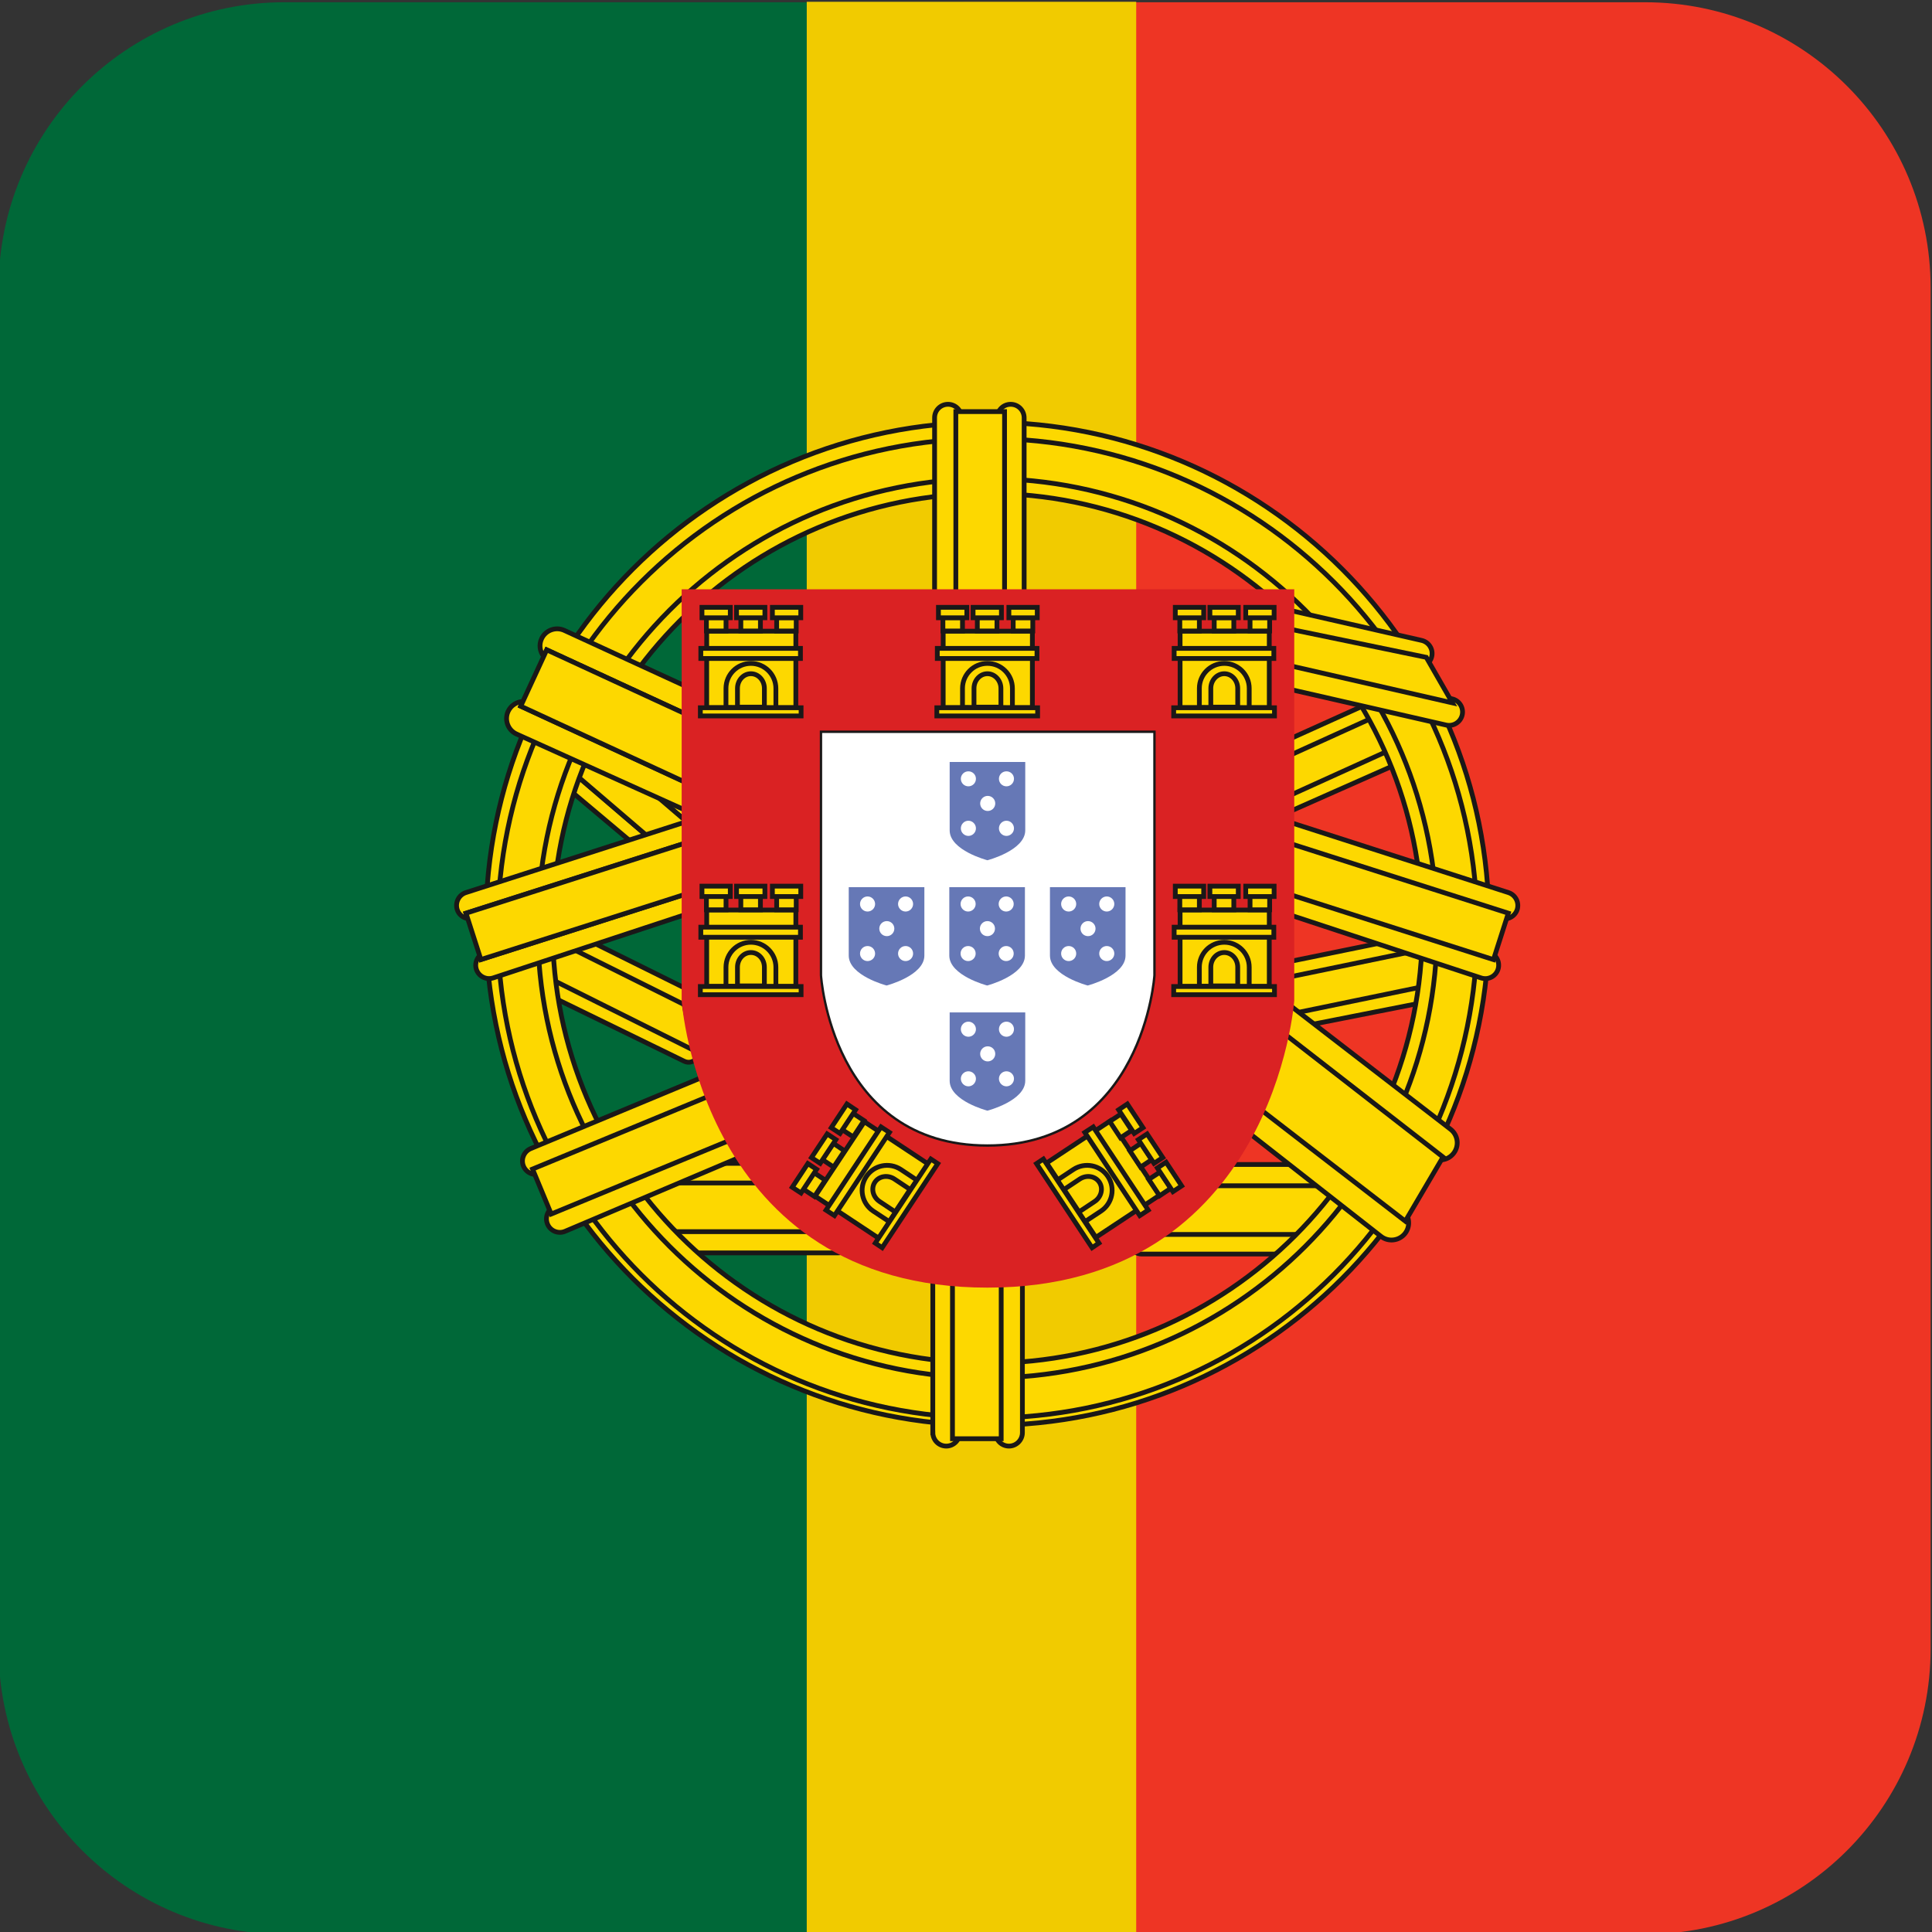
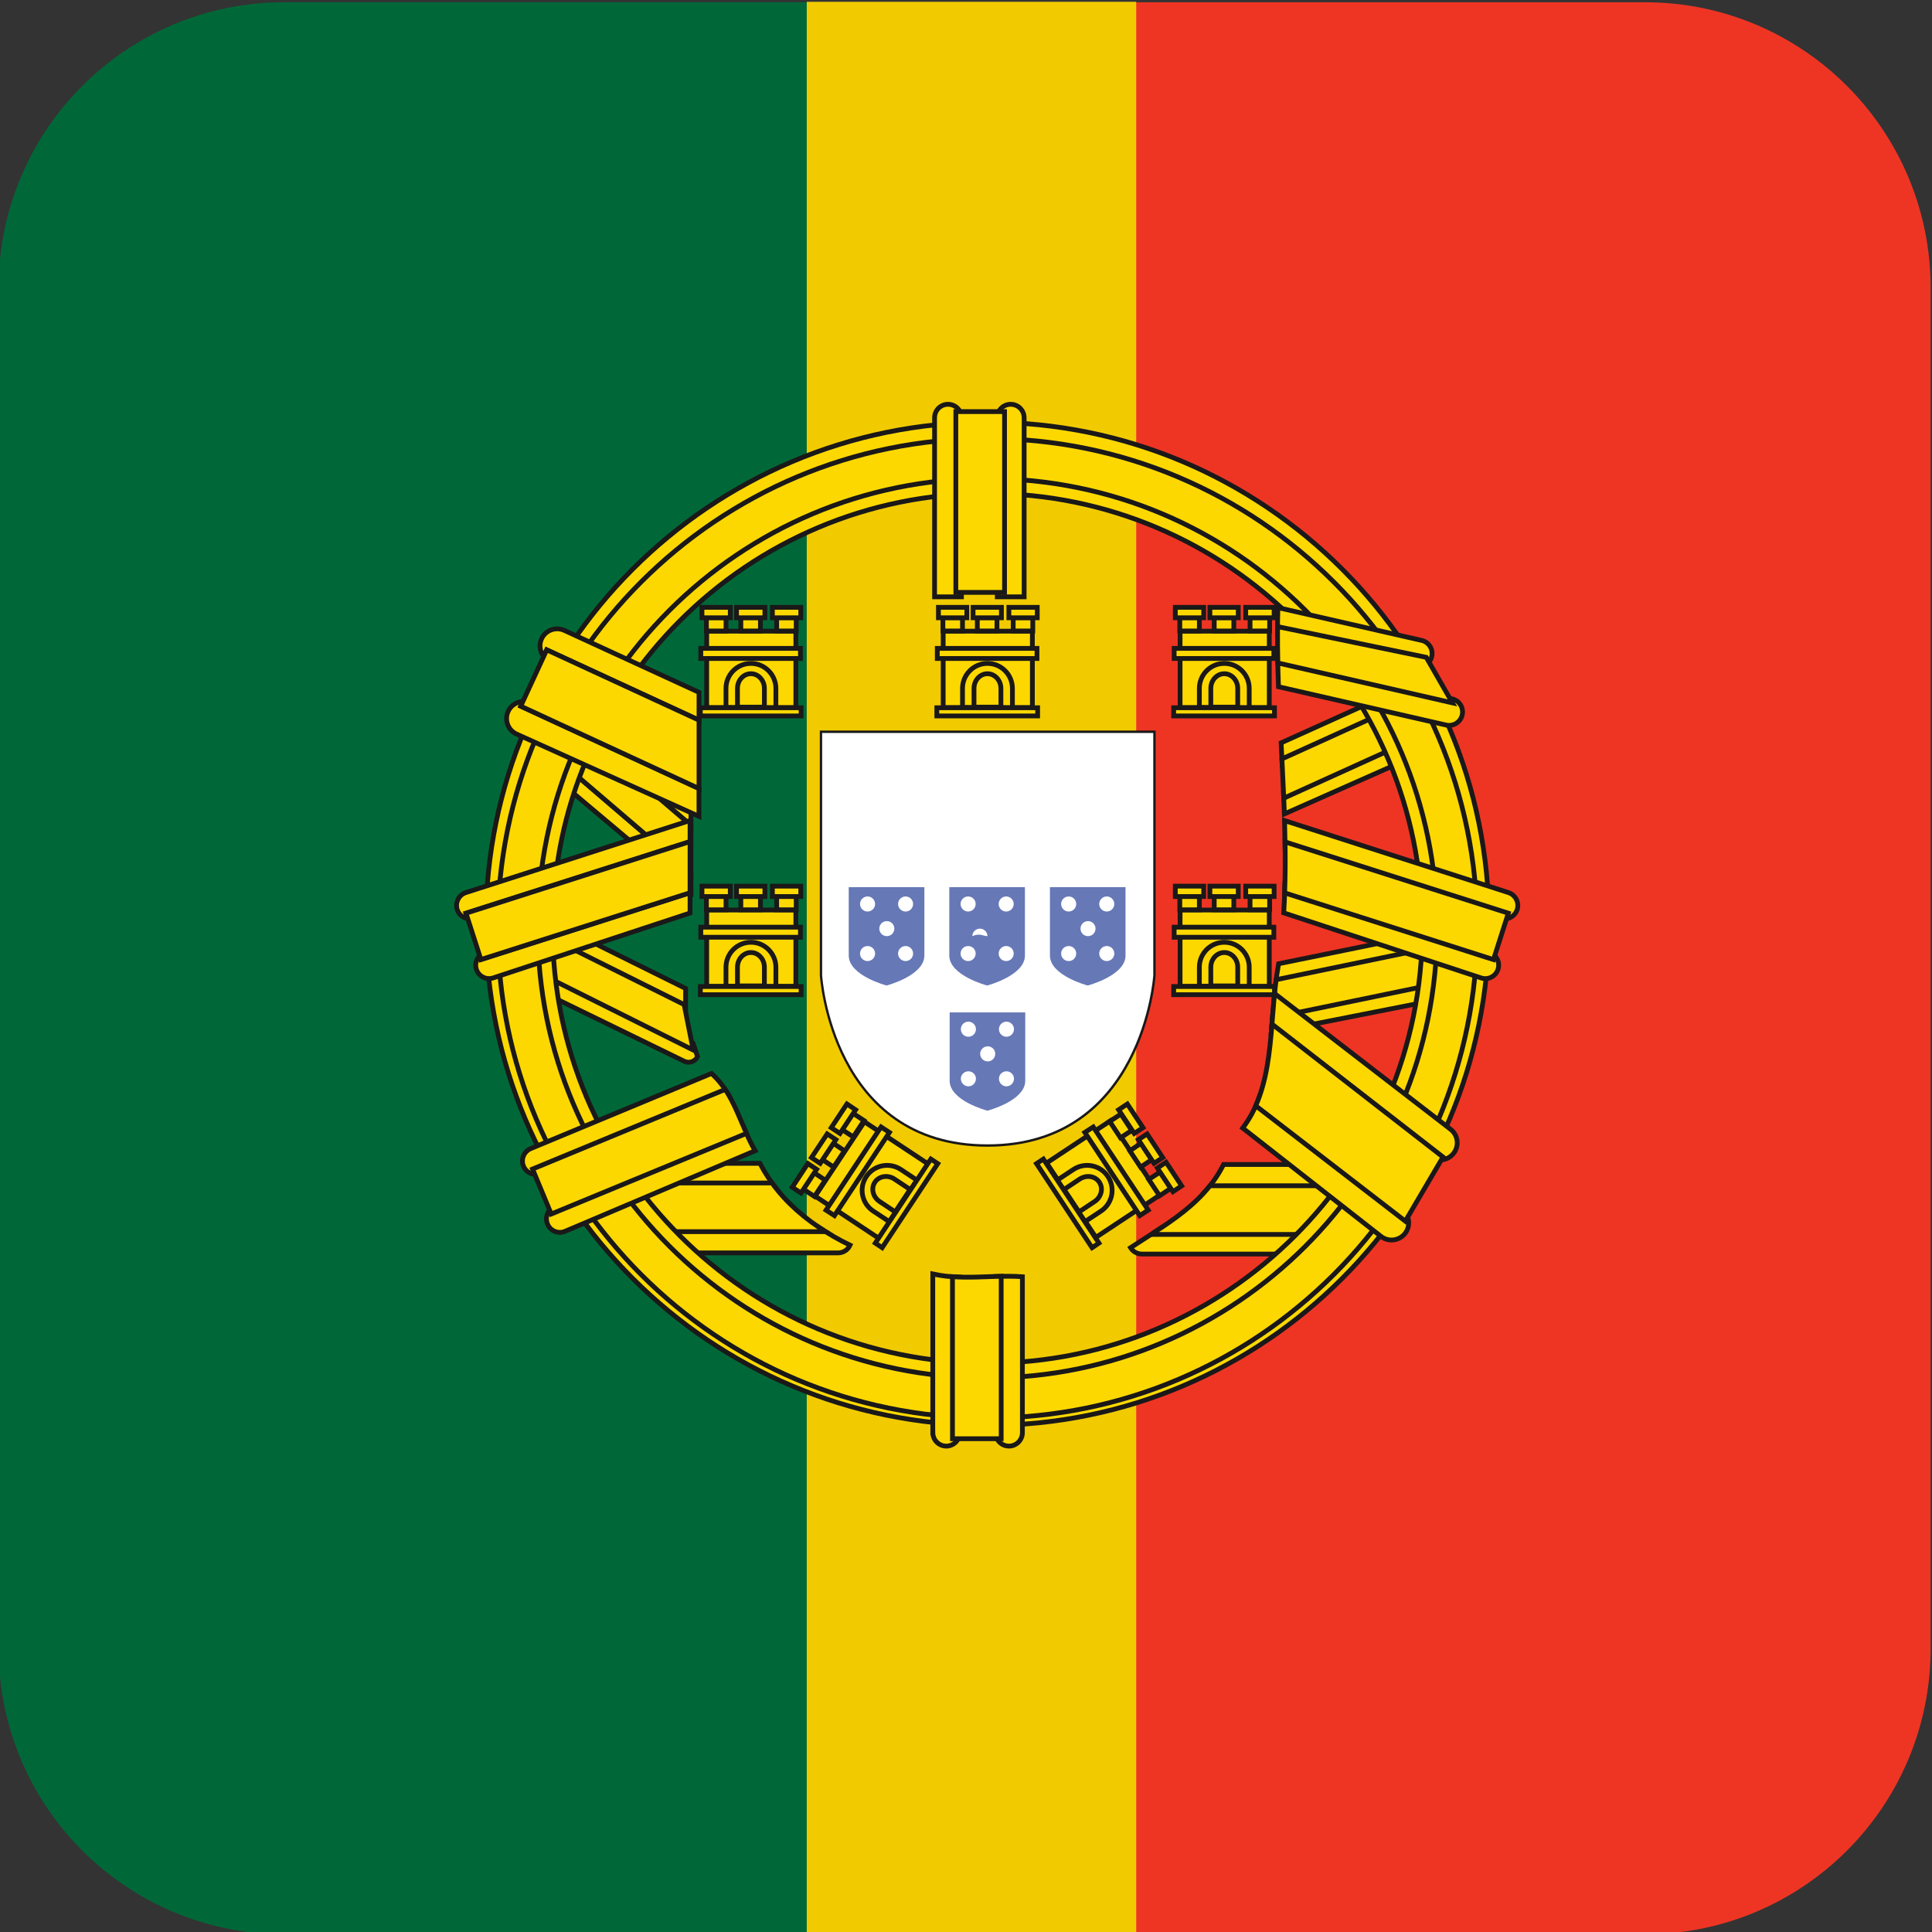
<svg xmlns="http://www.w3.org/2000/svg" version="1.1" id="Layer_1" x="0px" y="0px" viewBox="0 0 42 42" style="enable-background:new 0 0 42 42;" xml:space="preserve">
  <rect x="0" y="0" width="42" height="42" fill="#333333" stroke="none" />
  <style type="text/css">
	.st0{fill:#EE3524;}
	.st1{fill:#006838;}
	.st2{fill:#F1CB00;}
	.st3{fill:#FDD800;stroke:#1A1818;stroke-width:0.104;}
	.st4{fill:#DA2223;}
	.st5{fill:#FFFFFF;}
	.st6{fill:#6678B6;}
</style>
  <g>
    <path class="st0" d="M35.76,0.049c3.43,0,6.21,2.78,6.21,6.21v29.58c0,3.43-2.78,6.21-6.21,6.21H20.946v-42   H35.76z" />
    <path class="st1" d="M-0.03,35.839V6.259c0-3.43,2.78-6.21,6.21-6.21h14.766v42H6.179   C2.75,42.049-0.03,39.269-0.03,35.839z" />
  </g>
  <rect x="17.538" y="0.039" class="st2" width="7.162" height="42.004" />
  <g>
    <g>
      <path class="st3" d="M17.761,26.654h-3.597c-0.161,0-0.291,0.131-0.291,0.291c0,0.163,0.131,0.292,0.291,0.292h4.053    c0.117,0,0.216-0.068,0.262-0.168C18.235,26.951,17.992,26.812,17.761,26.654z" />
      <path class="st3" d="M14.164,25.291c-0.161,0-0.291,0.13-0.291,0.291c0,0.161,0.131,0.293,0.291,0.293h2.74    c-0.143-0.178-0.273-0.372-0.384-0.585H14.164z" />
      <path class="st3" d="M16.783,25.717h-2.752v1.058h3.917C17.508,26.5,17.102,26.158,16.783,25.717z" />
      <path class="st3" d="M31.123,16.033c-0.05-0.11-0.18-0.159-0.29-0.108l-2.93,1.297    c0.006,0.157,0.012,0.315,0.018,0.472l3.093-1.37C31.124,16.272,31.173,16.143,31.123,16.033z" />
      <path class="st3" d="M30.701,15.102c-0.049-0.111-0.179-0.159-0.289-0.109l-2.562,1.156    c0.008,0.158,0.016,0.313,0.024,0.47l2.718-1.227C30.702,15.342,30.751,15.212,30.701,15.102z" />
      <path class="st3" d="M30.635,15.243l-2.767,1.255c0.014,0.284,0.028,0.569,0.04,0.854l3.055-1.386L30.635,15.243z" />
      <path class="st3" d="M12,16.401l0.043-0.05c-0.077-0.019-0.161,0.005-0.216,0.07    c-0.079,0.092-0.067,0.23,0.024,0.307l3.17,2.667v-0.406L12,16.401z" />
      <path class="st3" d="M15.021,17.944v-0.429L12.8,15.62c-0.092-0.079-0.23-0.067-0.308,0.024    c-0.055,0.063-0.066,0.152-0.036,0.225l0.061-0.071L15.021,17.944z" />
      <polygon class="st3" points="12.516,15.798 12.455,15.869 12.043,16.352 12,16.401 15.021,18.989 15.021,18.823     15.021,18.091 15.021,17.944   " />
      <g>
        <path class="st3" d="M15.066,22.677l-3.821-1.861c-0.108-0.054-0.24-0.01-0.294,0.099l0,0     c-0.054,0.107-0.01,0.24,0.098,0.292l3.823,1.862c0.108,0.055,0.24,0.01,0.292-0.099L15.066,22.677z" />
        <path class="st3" d="M14.905,21.489l-3.205-1.589c-0.109-0.054-0.24-0.01-0.294,0.099l0,0     c-0.054,0.109-0.01,0.239,0.099,0.293l3.399,1.685L14.905,21.489z" />
        <polygon class="st3" points="14.873,21.839 11.467,20.141 11.114,20.853 15.07,22.827 14.995,22.451    " />
      </g>
      <path class="st3" d="M21.466,10.726V9.178c-6.022,0-10.905,4.882-10.905,10.904c0,6.023,4.882,10.904,10.905,10.904    v-1.352c-5.221,0-9.454-4.233-9.454-9.455S16.245,10.726,21.466,10.726z" />
      <path class="st3" d="M21.466,10.403V9.533c-5.881,0-10.647,4.766-10.647,10.647c0,5.88,4.767,10.647,10.647,10.647    v-0.871c-5.399,0-9.776-4.377-9.776-9.776C11.691,14.781,16.068,10.403,21.466,10.403z" />
      <g>
        <path class="st3" d="M11.321,15.352l0.046-0.102c-0.134,0.006-0.26,0.084-0.321,0.215     c-0.085,0.186-0.004,0.407,0.182,0.492l3.967,1.79v-0.605L11.321,15.352z" />
        <path class="st3" d="M15.196,15.656v-0.605l-2.929-1.347c-0.186-0.085-0.408-0.004-0.494,0.183     c-0.06,0.13-0.037,0.275,0.046,0.383l0.066-0.143L15.196,15.656z" />
        <polygon class="st3" points="11.885,14.127 11.819,14.271 11.367,15.25 11.321,15.352 15.196,17.143 15.196,16.93      15.196,15.87 15.196,15.656    " />
      </g>
      <g>
        <path class="st3" d="M10.454,20.86l-0.027-0.084c-0.074,0.075-0.106,0.188-0.072,0.294     c0.049,0.154,0.213,0.239,0.367,0.189l4.279-1.411v-0.441L10.454,20.86z" />
        <path class="st3" d="M15.001,18.295v-0.458l-4.873,1.567c-0.153,0.049-0.238,0.215-0.189,0.37     c0.034,0.105,0.125,0.178,0.229,0.196l-0.038-0.118L15.001,18.295z" />
        <polygon class="st3" points="10.131,19.852 10.168,19.97 10.427,20.776 10.454,20.86 15.001,19.407 15.001,19.234      15.001,18.451 15.001,18.295    " />
      </g>
      <path class="st3" d="M12.059,26.228c-0.149,0.062-0.219,0.233-0.157,0.382c0.061,0.148,0.232,0.221,0.381,0.158    l4.132-1.752c-0.097-0.166-0.176-0.347-0.252-0.527L12.059,26.228z" />
      <path class="st3" d="M15.468,23.336l-3.93,1.633c-0.148,0.063-0.22,0.232-0.158,0.382    c0.061,0.148,0.232,0.221,0.382,0.158l4.083-1.697C15.745,23.639,15.624,23.477,15.468,23.336z" />
      <path class="st3" d="M11.577,25.414l0.406,0.978l4.245-1.753c-0.143-0.321-0.266-0.66-0.462-0.956L11.577,25.414z" />
      <path class="st3" d="M28.877,25.315h-2.278c-0.109,0.217-0.243,0.411-0.398,0.584h2.675    c0.162,0,0.292-0.13,0.292-0.291C29.17,25.445,29.039,25.315,28.877,25.315z" />
      <path class="st3" d="M28.877,26.679h-3.615c-0.225,0.151-0.457,0.294-0.685,0.445c0.051,0.082,0.143,0.138,0.248,0.138    h4.052c0.162,0,0.292-0.131,0.292-0.292C29.17,26.809,29.039,26.679,28.877,26.679z" />
      <path class="st3" d="M26.304,25.777c-0.332,0.417-0.77,0.728-1.224,1.02v0.039h3.931v-1.059H26.304z" />
      <path class="st3" d="M31.817,21.396c-0.024-0.12-0.14-0.196-0.259-0.172l-3.884,0.768    c-0.012,0.15-0.024,0.301-0.037,0.452l4.009-0.79C31.765,21.629,31.841,21.514,31.817,21.396z" />
      <path class="st3" d="M31.611,20.395c-0.024-0.118-0.14-0.196-0.259-0.17l-3.556,0.726    c-0.028,0.152-0.05,0.306-0.068,0.463l3.713-0.761C31.559,20.63,31.636,20.514,31.611,20.395z" />
      <path class="st3" d="M31.515,20.518l-3.773,0.78c-0.035,0.27-0.057,0.548-0.079,0.826l4.011-0.828L31.515,20.518z" />
      <path class="st3" d="M21.466,9.178v1.548c5.221,0,9.454,4.233,9.454,9.454s-4.232,9.455-9.454,9.455v1.352    c6.022,0,10.904-4.881,10.904-10.904C32.371,14.06,27.489,9.178,21.466,9.178z" />
      <path class="st3" d="M21.466,9.533v0.871c5.399,0,9.775,4.378,9.775,9.776c0,5.399-4.377,9.776-9.775,9.776v0.871    c5.879,0,10.647-4.767,10.647-10.647C32.114,14.299,27.346,9.533,21.466,9.533z" />
      <path class="st3" d="M31.537,24.552l-3.829-2.954c-0.029,0.291-0.048,0.588-0.074,0.882l3.443,2.656    c0.161,0.128,0.396,0.099,0.522-0.063C31.726,24.912,31.698,24.679,31.537,24.552z" />
      <path class="st3" d="M30.481,26.291l-3.109-2.433c-0.086,0.237-0.202,0.461-0.357,0.665l3.007,2.355    c0.161,0.127,0.395,0.097,0.522-0.063C30.671,26.652,30.642,26.418,30.481,26.291z" />
      <path class="st3" d="M31.37,25.153l-3.718-2.89c-0.05,0.622-0.116,1.237-0.354,1.775l3.252,2.509L31.37,25.153z" />
      <path class="st3" d="M32.792,19.404l-4.867-1.565c0.006,0.206,0.01,0.412,0.013,0.619l4.676,1.504    c0.154,0.05,0.318-0.036,0.368-0.187C33.031,19.619,32.946,19.454,32.792,19.404z" />
      <path class="st3" d="M32.377,20.703l-4.444-1.464c-0.005,0.201-0.014,0.403-0.026,0.606l4.292,1.415    c0.154,0.05,0.318-0.035,0.367-0.189C32.614,20.917,32.531,20.752,32.377,20.703z" />
      <path class="st3" d="M32.79,19.852l-4.854-1.55c0.006,0.366,0.004,0.738-0.009,1.108l4.54,1.451L32.79,19.852z" />
      <path class="st3" d="M30.906,13.922l-3.126-0.713c-0.005,0.199-0.009,0.4-0.009,0.598l3.004,0.685    c0.157,0.036,0.314-0.062,0.35-0.22C31.161,14.115,31.063,13.959,30.906,13.922z" />
      <path class="st3" d="M31.568,15.193l-3.792-0.866c0.004,0.202,0.01,0.401,0.017,0.602l3.644,0.833    c0.158,0.036,0.314-0.064,0.35-0.219C31.823,15.386,31.725,15.229,31.568,15.193z" />
      <path class="st3" d="M27.773,13.622c-0.002,0.264,0,0.527,0.006,0.79l3.795,0.868l-0.568-0.99L27.773,13.622z" />
      <path class="st3" d="M20.609,8.789c-0.162,0-0.292,0.13-0.292,0.292v3.894c0.191,0,0.386,0,0.584,0V9.082    C20.901,8.919,20.77,8.789,20.609,8.789z" />
      <path class="st3" d="M21.971,8.789c-0.162,0-0.291,0.13-0.291,0.292v3.894c0.196,0,0.392,0,0.584,0V9.082    C22.263,8.919,22.132,8.789,21.971,8.789z" />
      <rect x="20.779" y="8.948" class="st3" width="1.059" height="3.93" />
      <path class="st3" d="M21.642,27.75v3.395c0,0.16,0.132,0.292,0.292,0.292c0.162,0,0.292-0.133,0.292-0.292v-3.39    C22.028,27.741,21.835,27.743,21.642,27.75z" />
      <path class="st3" d="M20.279,31.145c0,0.16,0.131,0.292,0.292,0.292c0.161,0,0.292-0.133,0.292-0.292v-3.381    c-0.191-0.006-0.385-0.025-0.585-0.069V31.145z" />
      <path class="st3" d="M20.706,27.754v3.523h1.059v-3.532C21.41,27.753,21.064,27.78,20.706,27.754z" />
-       <path class="st4" d="M28.136,21.753c0-3.143,0-8.943,0-8.943H14.819c0,0,0,5.8,0,8.943c0,0,0.421,6.239,6.647,6.239    C27.692,27.992,28.136,21.753,28.136,21.753z" />
      <path class="st3" d="M25.071,21.202c0-1.85,0-5.268,0-5.268h-7.197c0,0,0,3.418,0,5.268c0,0,0.228,3.675,3.593,3.675    C24.831,24.877,25.071,21.202,25.071,21.202z" />
      <path class="st5" d="M25.071,21.202c0-1.85,0-5.268,0-5.268h-7.198c0,0,0,3.418,0,5.268c0,0,0.227,3.675,3.592,3.675    C24.831,24.877,25.071,21.202,25.071,21.202z" />
      <g>
        <rect x="15.363" y="13.721" class="st3" width="1.938" height="1.662" />
        <path class="st3" d="M16.324,14.422c-0.299,0-0.542,0.243-0.542,0.542v0.415l1.085,0.006v-0.421     C16.866,14.665,16.623,14.422,16.324,14.422z" />
        <rect x="16.105" y="13.426" class="st3" width="0.426" height="0.291" />
        <rect x="16.884" y="13.426" class="st3" width="0.425" height="0.291" />
        <rect x="15.357" y="13.426" class="st3" width="0.426" height="0.291" />
        <rect x="16.012" y="13.203" class="st3" width="0.616" height="0.227" />
        <rect x="16.791" y="13.203" class="st3" width="0.617" height="0.227" />
        <rect x="15.26" y="13.203" class="st3" width="0.616" height="0.227" />
        <rect x="15.235" y="14.095" class="st3" width="2.166" height="0.22" />
        <path class="st3" d="M16.324,14.646c-0.162,0-0.292,0.143-0.292,0.318v0.408h0.585v-0.408     C16.617,14.79,16.486,14.646,16.324,14.646z" />
        <rect x="15.225" y="15.386" class="st3" width="2.19" height="0.178" />
      </g>
      <g>
        <rect x="20.504" y="13.721" class="st3" width="1.939" height="1.662" />
        <path class="st3" d="M21.466,14.422c-0.299,0-0.542,0.243-0.542,0.542v0.415l1.085,0.006v-0.421     C22.008,14.665,21.765,14.422,21.466,14.422z" />
        <rect x="21.246" y="13.426" class="st3" width="0.427" height="0.291" />
        <rect x="22.026" y="13.426" class="st3" width="0.426" height="0.291" />
        <rect x="20.498" y="13.426" class="st3" width="0.426" height="0.291" />
        <rect x="21.154" y="13.203" class="st3" width="0.616" height="0.227" />
        <rect x="21.932" y="13.203" class="st3" width="0.617" height="0.227" />
        <rect x="20.401" y="13.203" class="st3" width="0.617" height="0.227" />
        <rect x="20.376" y="14.095" class="st3" width="2.167" height="0.22" />
        <path class="st3" d="M21.466,14.646c-0.161,0-0.292,0.143-0.292,0.318v0.408h0.585v-0.408     C21.758,14.79,21.627,14.646,21.466,14.646z" />
        <rect x="20.366" y="15.386" class="st3" width="2.191" height="0.178" />
      </g>
      <g>
        <rect x="25.654" y="13.721" class="st3" width="1.939" height="1.662" />
        <path class="st3" d="M26.615,14.422c-0.3,0-0.542,0.243-0.542,0.542v0.415l1.084,0.006v-0.421     C27.157,14.665,26.914,14.422,26.615,14.422z" />
        <rect x="26.396" y="13.426" class="st3" width="0.426" height="0.291" />
        <rect x="27.175" y="13.426" class="st3" width="0.426" height="0.291" />
        <rect x="25.648" y="13.426" class="st3" width="0.425" height="0.291" />
        <rect x="26.302" y="13.203" class="st3" width="0.617" height="0.227" />
        <rect x="27.081" y="13.203" class="st3" width="0.617" height="0.227" />
        <rect x="25.55" y="13.203" class="st3" width="0.617" height="0.227" />
        <rect x="25.525" y="14.095" class="st3" width="2.167" height="0.22" />
        <path class="st3" d="M26.615,14.646c-0.161,0-0.293,0.143-0.293,0.318v0.408h0.585v-0.408     C26.907,14.79,26.776,14.646,26.615,14.646z" />
        <rect x="25.515" y="15.386" class="st3" width="2.191" height="0.178" />
      </g>
      <g>
        <rect x="15.363" y="19.783" class="st3" width="1.938" height="1.66" />
        <path class="st3" d="M16.324,20.484c-0.299,0-0.542,0.243-0.542,0.542v0.413l1.085,0.007v-0.42     C16.866,20.727,16.623,20.484,16.324,20.484z" />
        <rect x="16.105" y="19.486" class="st3" width="0.426" height="0.292" />
        <rect x="16.884" y="19.486" class="st3" width="0.425" height="0.292" />
        <rect x="15.357" y="19.486" class="st3" width="0.426" height="0.292" />
        <rect x="16.012" y="19.264" class="st3" width="0.616" height="0.226" />
        <rect x="16.791" y="19.264" class="st3" width="0.617" height="0.226" />
        <rect x="15.26" y="19.264" class="st3" width="0.616" height="0.226" />
        <rect x="15.235" y="20.156" class="st3" width="2.166" height="0.219" />
        <path class="st3" d="M16.324,20.707c-0.162,0-0.292,0.142-0.292,0.319v0.407h0.585v-0.407     C16.617,20.849,16.486,20.707,16.324,20.707z" />
        <rect x="15.225" y="21.446" class="st3" width="2.19" height="0.178" />
      </g>
      <g>
        <rect x="25.654" y="19.783" class="st3" width="1.939" height="1.66" />
        <path class="st3" d="M26.615,20.484c-0.3,0-0.542,0.243-0.542,0.542v0.413l1.084,0.007v-0.42     C27.157,20.727,26.914,20.484,26.615,20.484z" />
        <rect x="26.396" y="19.486" class="st3" width="0.426" height="0.292" />
        <rect x="27.175" y="19.486" class="st3" width="0.426" height="0.292" />
        <rect x="25.648" y="19.486" class="st3" width="0.425" height="0.292" />
        <rect x="26.302" y="19.264" class="st3" width="0.617" height="0.226" />
        <rect x="27.081" y="19.264" class="st3" width="0.617" height="0.226" />
        <rect x="25.55" y="19.264" class="st3" width="0.617" height="0.226" />
        <rect x="25.525" y="20.156" class="st3" width="2.167" height="0.219" />
        <path class="st3" d="M26.615,20.707c-0.161,0-0.293,0.142-0.293,0.319v0.407h0.585v-0.407     C26.907,20.849,26.776,20.707,26.615,20.707z" />
        <rect x="25.515" y="21.446" class="st3" width="2.191" height="0.178" />
      </g>
      <g>
        <rect x="17.975" y="24.811" transform="matrix(0.552 -0.834 0.834 0.552 -12.894 27.299)" class="st3" width="1.939" height="1.661" />
        <path class="st3" d="M18.832,25.578c-0.166,0.25-0.097,0.586,0.153,0.751l0.346,0.228l0.603-0.901l-0.35-0.232     C19.333,25.259,18.997,25.327,18.832,25.578z" />
        <polygon class="st3" points="17.879,25.209 18.123,25.372 18.358,25.017 18.114,24.854    " />
        <rect x="18.335" y="24.317" transform="matrix(0.55 -0.835 0.835 0.55 -12.085 26.49)" class="st3" width="0.426" height="0.293" />
        <rect x="17.493" y="25.591" transform="matrix(0.55 -0.835 0.835 0.55 -13.527 26.382)" class="st3" width="0.426" height="0.291" />
        <polygon class="st3" points="17.641,25.165 17.83,25.29 18.171,24.775 17.982,24.651    " />
        <polygon class="st3" points="18.071,24.515 18.261,24.64 18.6,24.126 18.411,24    " />
        <rect x="17.183" y="25.484" transform="matrix(0.55 -0.835 0.835 0.55 -13.507 26.141)" class="st3" width="0.616" height="0.228" />
        <polygon class="st3" points="17.957,26.307 18.14,26.426 19.335,24.618 19.153,24.499    " />
        <path class="st3" d="M19.019,25.701c-0.089,0.134-0.043,0.322,0.103,0.419l0.34,0.226l0.323-0.488l-0.34-0.226     C19.299,25.535,19.107,25.566,19.019,25.701z" />
        <polygon class="st3" points="19.028,27.024 19.177,27.124 20.386,25.296 20.236,25.197    " />
      </g>
      <g>
        <rect x="23.143" y="24.673" transform="matrix(0.834 -0.552 0.552 0.834 -10.168 17.48)" class="st3" width="1.661" height="1.939" />
        <path class="st3" d="M24.086,25.578c0.166,0.25,0.097,0.586-0.153,0.751l-0.345,0.228l-0.604-0.901l0.35-0.232     C23.585,25.259,23.922,25.327,24.086,25.578z" />
        <polygon class="st3" points="25.039,25.209 24.795,25.372 24.561,25.017 24.804,24.854    " />
        <rect x="24.224" y="24.251" transform="matrix(0.835 -0.55 0.55 0.835 -9.441 17.453)" class="st3" width="0.292" height="0.426" />
        <polygon class="st3" points="25.452,25.834 25.208,25.995 24.973,25.64 25.217,25.48    " />
        <polygon class="st3" points="25.277,25.165 25.087,25.29 24.747,24.775 24.937,24.651    " />
        <polygon class="st3" points="24.847,24.515 24.657,24.64 24.318,24.126 24.507,24    " />
        <rect x="25.313" y="25.29" transform="matrix(0.835 -0.55 0.55 0.835 -9.886 18.196)" class="st3" width="0.227" height="0.616" />
        <polygon class="st3" points="24.961,26.307 24.778,26.426 23.583,24.618 23.766,24.499    " />
        <path class="st3" d="M23.899,25.701c0.09,0.134,0.043,0.322-0.103,0.419l-0.34,0.226l-0.324-0.488l0.34-0.226     C23.62,25.535,23.811,25.566,23.899,25.701z" />
        <polygon class="st3" points="23.89,27.024 23.741,27.124 22.533,25.296 22.682,25.197    " />
      </g>
-       <path class="st6" d="M21.466,18.701c0,0,0.822-0.213,0.822-0.65c0-0.439,0-1.486,0-1.486h-1.643c0,0,0,1.047,0,1.486    C20.644,18.488,21.466,18.701,21.466,18.701z" />
      <path class="st6" d="M19.274,21.424c0,0,0.821-0.214,0.821-0.651c0-0.44,0-1.487,0-1.487h-1.644c0,0,0,1.047,0,1.487    C18.451,21.21,19.274,21.424,19.274,21.424z" />
      <path class="st6" d="M21.46,21.424c0,0,0.821-0.214,0.821-0.651c0-0.44,0-1.487,0-1.487h-1.644c0,0,0,1.047,0,1.487    C20.638,21.21,21.46,21.424,21.46,21.424z" />
      <path class="st6" d="M23.646,21.424c0,0,0.822-0.214,0.822-0.651c0-0.44,0-1.487,0-1.487h-1.643c0,0,0,1.047,0,1.487    C22.825,21.21,23.646,21.424,23.646,21.424z" />
      <path class="st6" d="M21.466,24.145c0,0,0.822-0.212,0.822-0.651c0-0.438,0-1.485,0-1.485h-1.643c0,0,0,1.047,0,1.485    C20.644,23.933,21.466,24.145,21.466,24.145z" />
      <path class="st5" d="M21.472,17.302c-0.09,0-0.164,0.074-0.164,0.164c0,0.091,0.073,0.164,0.164,0.164    c0.091,0,0.164-0.073,0.164-0.164C21.636,17.376,21.563,17.302,21.472,17.302z" />
      <path class="st5" d="M21.052,16.768c-0.09,0-0.164,0.072-0.164,0.162c0,0.092,0.074,0.164,0.164,0.164    c0.09,0,0.164-0.072,0.164-0.164C21.216,16.839,21.142,16.768,21.052,16.768z" />
      <path class="st5" d="M21.052,17.842c-0.09,0-0.164,0.075-0.164,0.166c0,0.089,0.074,0.164,0.164,0.164    c0.09,0,0.164-0.074,0.164-0.164C21.216,17.917,21.142,17.842,21.052,17.842z" />
      <path class="st5" d="M21.879,16.768c-0.09,0-0.163,0.072-0.163,0.162c0,0.092,0.073,0.164,0.163,0.164    c0.09,0,0.164-0.072,0.164-0.164C22.043,16.839,21.97,16.768,21.879,16.768z" />
-       <path class="st5" d="M21.879,17.842c-0.09,0-0.163,0.075-0.163,0.166c0,0.089,0.073,0.164,0.163,0.164    c0.09,0,0.164-0.074,0.164-0.164C22.043,17.917,21.97,17.842,21.879,17.842z" />
      <path class="st5" d="M19.279,20.024c-0.091,0-0.164,0.073-0.164,0.163c0,0.091,0.073,0.164,0.164,0.164    c0.09,0,0.163-0.073,0.163-0.164C19.442,20.097,19.369,20.024,19.279,20.024z" />
      <path class="st5" d="M18.86,19.488c-0.09,0-0.164,0.074-0.164,0.164c0,0.09,0.073,0.164,0.164,0.164    c0.09,0,0.164-0.074,0.164-0.164C19.023,19.562,18.95,19.488,18.86,19.488z" />
      <path class="st5" d="M18.86,20.566c-0.09,0-0.164,0.072-0.164,0.164c0,0.089,0.073,0.163,0.164,0.163    c0.09,0,0.164-0.073,0.164-0.163C19.023,20.638,18.95,20.566,18.86,20.566z" />
      <path class="st5" d="M19.687,19.488c-0.09,0-0.164,0.074-0.164,0.164c0,0.09,0.074,0.164,0.164,0.164    c0.09,0,0.163-0.074,0.163-0.164C19.85,19.562,19.777,19.488,19.687,19.488z" />
      <path class="st5" d="M19.687,20.566c-0.09,0-0.164,0.072-0.164,0.164c0,0.089,0.074,0.163,0.164,0.163    c0.09,0,0.163-0.073,0.163-0.163C19.85,20.638,19.777,20.566,19.687,20.566z" />
-       <path class="st5" d="M21.466,20.351c0.091,0,0.164-0.073,0.164-0.164c0-0.09-0.073-0.163-0.164-0.163    c-0.09,0-0.164,0.073-0.164,0.163C21.302,20.278,21.375,20.351,21.466,20.351z" />
+       <path class="st5" d="M21.466,20.351c0-0.09-0.073-0.163-0.164-0.163    c-0.09,0-0.164,0.073-0.164,0.163C21.302,20.278,21.375,20.351,21.466,20.351z" />
      <path class="st5" d="M21.046,19.816c0.09,0,0.164-0.074,0.164-0.164c0-0.09-0.073-0.164-0.164-0.164    c-0.09,0-0.164,0.074-0.164,0.164C20.882,19.742,20.956,19.816,21.046,19.816z" />
      <path class="st5" d="M21.046,20.893c0.09,0,0.164-0.073,0.164-0.163c0-0.092-0.073-0.164-0.164-0.164    c-0.09,0-0.164,0.072-0.164,0.164C20.882,20.819,20.956,20.893,21.046,20.893z" />
      <path class="st5" d="M21.873,19.816c0.091,0,0.164-0.074,0.164-0.164c0-0.09-0.073-0.164-0.164-0.164    c-0.089,0-0.163,0.074-0.163,0.164C21.71,19.742,21.783,19.816,21.873,19.816z" />
      <path class="st5" d="M21.873,20.893c0.091,0,0.164-0.073,0.164-0.163c0-0.092-0.073-0.164-0.164-0.164    c-0.089,0-0.163,0.072-0.163,0.164C21.71,20.819,21.783,20.893,21.873,20.893z" />
      <path class="st5" d="M23.653,20.024c-0.091,0-0.164,0.073-0.164,0.163c0,0.091,0.073,0.164,0.164,0.164    c0.09,0,0.163-0.073,0.163-0.164C23.816,20.097,23.742,20.024,23.653,20.024z" />
      <path class="st5" d="M23.232,19.488c-0.09,0-0.164,0.074-0.164,0.164c0,0.09,0.073,0.164,0.164,0.164    c0.091,0,0.164-0.074,0.164-0.164C23.396,19.562,23.323,19.488,23.232,19.488z" />
      <path class="st5" d="M23.232,20.566c-0.09,0-0.164,0.072-0.164,0.164c0,0.089,0.073,0.163,0.164,0.163    c0.091,0,0.164-0.073,0.164-0.163C23.396,20.638,23.323,20.566,23.232,20.566z" />
      <path class="st5" d="M24.06,19.816c0.09,0,0.164-0.074,0.164-0.164c0-0.09-0.074-0.164-0.164-0.164    c-0.09,0-0.164,0.074-0.164,0.164C23.896,19.742,23.97,19.816,24.06,19.816z" />
      <path class="st5" d="M24.06,20.566c-0.09,0-0.164,0.072-0.164,0.164c0,0.089,0.074,0.163,0.164,0.163    c0.09,0,0.164-0.073,0.164-0.163C24.224,20.638,24.15,20.566,24.06,20.566z" />
      <path class="st5" d="M21.472,22.746c-0.09,0-0.164,0.073-0.164,0.164c0,0.09,0.073,0.164,0.164,0.164    c0.091,0,0.164-0.074,0.164-0.164C21.636,22.819,21.563,22.746,21.472,22.746z" />
      <path class="st5" d="M21.052,22.21c-0.09,0-0.164,0.073-0.164,0.164c0,0.09,0.074,0.164,0.164,0.164    c0.09,0,0.164-0.074,0.164-0.164C21.216,22.284,21.142,22.21,21.052,22.21z" />
      <path class="st5" d="M21.052,23.289c-0.09,0-0.164,0.073-0.164,0.161c0,0.09,0.074,0.166,0.164,0.166    c0.09,0,0.164-0.075,0.164-0.166C21.216,23.362,21.142,23.289,21.052,23.289z" />
      <path class="st5" d="M21.879,22.21c-0.09,0-0.163,0.073-0.163,0.164c0,0.09,0.073,0.164,0.163,0.164    c0.09,0,0.164-0.074,0.164-0.164C22.043,22.284,21.97,22.21,21.879,22.21z" />
      <path class="st5" d="M21.879,23.289c-0.09,0-0.163,0.073-0.163,0.161c0,0.09,0.073,0.166,0.163,0.166    c0.09,0,0.164-0.075,0.164-0.166C22.043,23.362,21.97,23.289,21.879,23.289z" />
    </g>
  </g>
</svg>